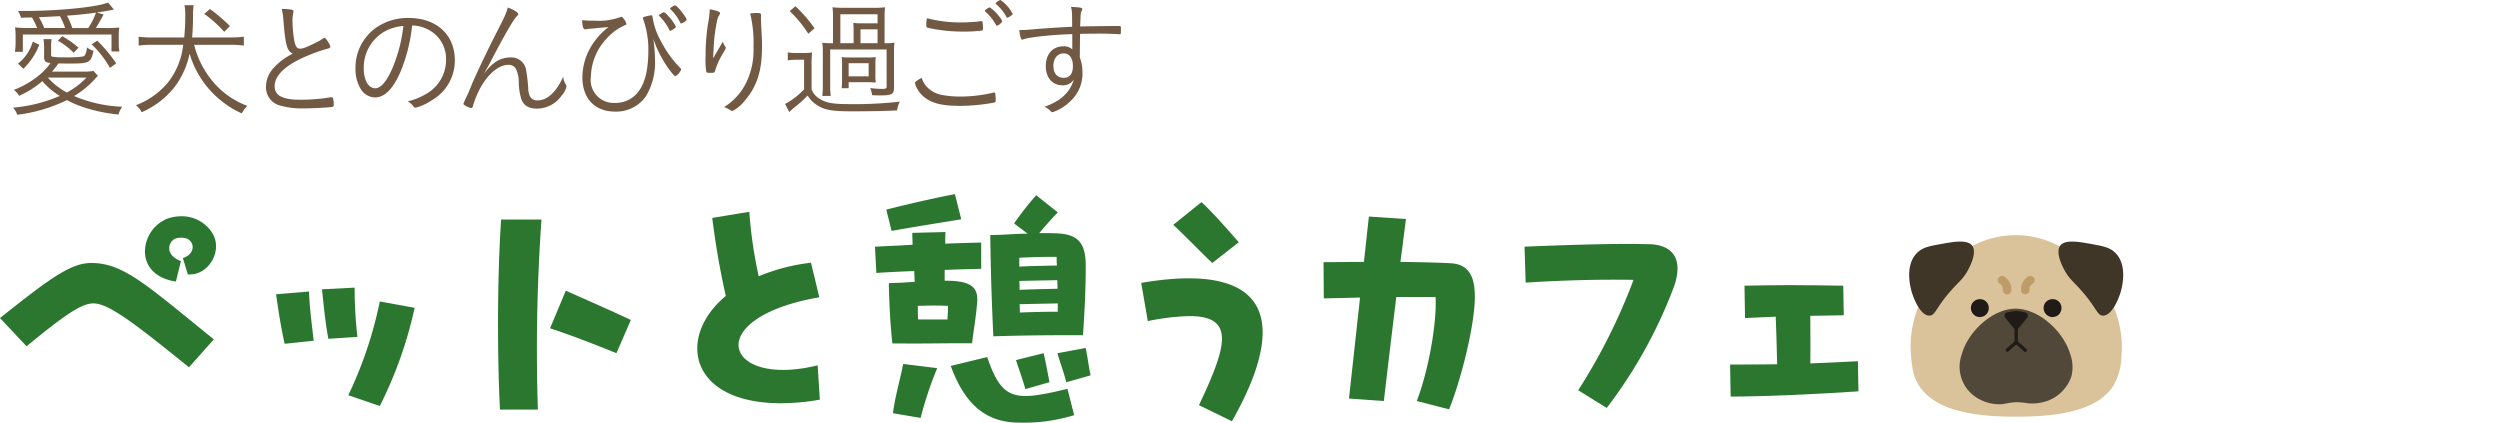
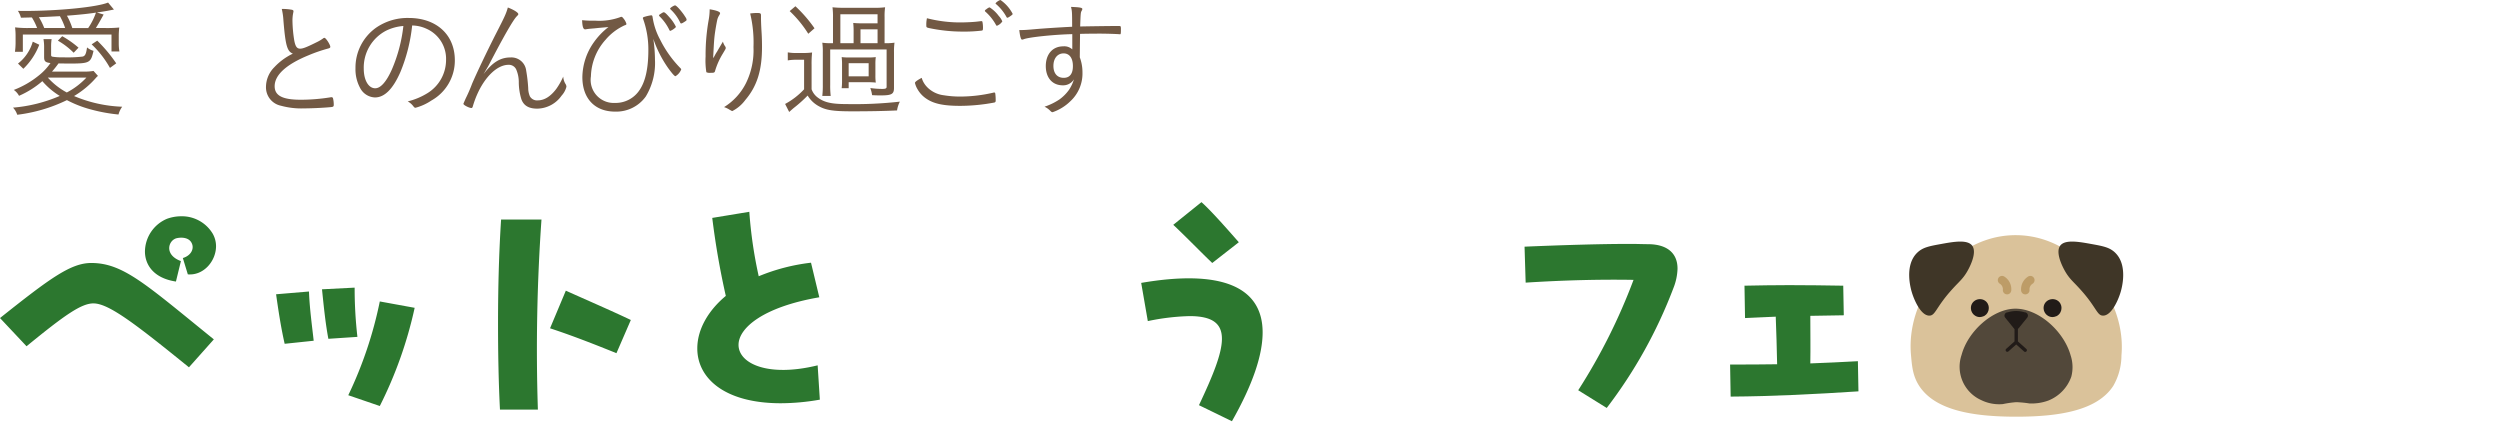
<svg xmlns="http://www.w3.org/2000/svg" width="491" height="83">
  <defs>
    <clipPath id="a">
      <path data-name="長方形 4707" transform="translate(-10028 5110)" fill="none" stroke="#707070" d="M0 0h491v83H0z" />
    </clipPath>
  </defs>
  <g data-name="マスクグループ 2129" transform="translate(10028 -5110)" clip-path="url(#a)">
    <g data-name="グループ 5585">
      <path data-name="パス 18969" d="M-10009.637 5169.585c-2.39 0-5.65 2.282-13.149 8.421l-5.214-5.542c9.833-7.824 13.907-10.813 17.929-10.813 6.3 0 10.757 4.238 24.068 15l-4.888 5.488c-10.269-8.313-15.7-12.55-18.745-12.55m10.105-10.214a7.052 7.052 0 0 1 4.346-6.411 8.274 8.274 0 0 1 2.77-.489 7.065 7.065 0 0 1 6.194 3.423 5 5 0 0 1 .651 2.444c0 2.934-2.445 5.813-5.541 5.542l-.979-3.206c1.631-.489 2.283-1.846 1.739-2.933-.489-1.033-1.792-1.2-2.879-.978-1.684.326-2.662 3.259.761 4.509l-.978 4.02c-4.347-.651-6.086-3.259-6.086-5.921" fill="#2c772f" />
      <path data-name="パス 18970" d="m-9973.78 5167.795 6.465-.544c.108 3.259.652 7.171.923 9.67l-5.7.6c-.707-3.1-1.2-6.3-1.684-9.725m9.019-.979 6.41-.325a83.04 83.04 0 0 0 .544 9.669l-5.706.38c-.6-3.205-.923-6.573-1.249-9.725m5.159 20.805a78.921 78.921 0 0 0 6.192-18.417l6.847 1.25a81.286 81.286 0 0 1-6.847 19.287Z" fill="#2c772f" />
      <path data-name="パス 18971" d="M-9930.186 5173.497c0-6.683.163-13.583.6-20.374h7.933a364.248 364.248 0 0 0-.707 37.324h-7.447c-.27-5.269-.379-11.029-.379-16.95m10.214.978 3.1-7.389c3.857 1.739 9.018 3.966 12.767 5.759l-2.826 6.52c-4.563-1.847-8.747-3.477-13.039-4.889" fill="#2c772f" />
      <path data-name="パス 18972" d="M-9866.983 5188.491a44.5 44.5 0 0 1-7.661.707c-11.082 0-16.407-4.944-16.407-10.758 0-4.02 2.445-7.714 5.6-10.322a154.68 154.68 0 0 1-2.662-15.321l7.279-1.2a85.733 85.733 0 0 0 1.847 12.659 38.329 38.329 0 0 1 10.269-2.662l1.63 6.792c-11.03 1.9-15.864 6.03-15.864 9.344 0 3.695 5.813 6.41 15.538 4.02Z" fill="#2c772f" />
-       <path data-name="パス 18973" d="M-9852.735 5177.462c-.38-3.422-.6-7.171-.706-11.843l2.553-.109 2.554-.163c-.054-.815-.108-1.466-.108-2.119-2.554.108-5.053.218-7.443.38l-.273-5.158c2.118-.109 4.673-.217 7.389-.38 0-.651-.055-1.412-.055-2.337l6.521-.163c-.054.6-.054 1.413-.054 2.283 2.5-.109 4.944-.164 7.063-.217v5.16c-2.228.055-4.673.108-7.172.218v2.118h.272c5.65 0 6.356 1.794 6.085 4.564-.272 3.042-.544 4.184-.978 7.714h-1.522c-3.748 0-5.921.054-8.855.054Zm-.164-22.111-1.032-4.184c4.292-1.086 9.236-2.226 13.474-3.041l1.25 4.944c-4.292.706-9.508 1.521-13.692 2.282m2.283 26.132 6.682.816a73.389 73.389 0 0 0-3.259 9.779l-5.434-.924c.49-3.587 1.25-5.868 2.011-9.672m2.879-11.409c0 .925 0 1.848.054 2.663h5.76c.053-.815.108-1.684.108-2.663-2.445-.107-4.184-.054-5.922 0m29.393 16.3 1.3 5.161a33.275 33.275 0 0 1-10.758 1.467c-5.977 0-10.486-2.934-13.474-11.137l7.171-1.739c2.934 8.8 5.65 8.638 15.757 6.248m-15.158-30.208 2.064-.053c2.066-.109 3.8-.217 5.271-.217l-2.663-2.011a59.607 59.607 0 0 1 4.346-5.542l4.238 3.369a75.561 75.561 0 0 0-3.64 4.074c1.576 0 2.716 0 3.64.054 4.021.218 5.488 1.956 5.488 6.357 0 3.911-.164 8.311-.543 13.636h-3.042c-3.749 0-9.127.054-12.5.163l-2.065.055c-.217-4.836-.489-10.921-.6-19.886m5.052 24.558 5.434-1.358c.435 1.9.761 3.694 1.14 5.7l-4.726 1.358c-.707-2.445-1.251-3.8-1.848-5.7m.652-20.1v1.739c1.955-.109 5.107-.163 7.389-.217a16.626 16.626 0 0 1-.055-1.684c-2.173-.054-5 .053-7.334.163m7.443 4.4c-2.173.055-6.085.109-7.443.165.054.6.054 1.194.054 1.739 2.011-.109 5.161-.165 7.443-.218 0-.544 0-1.141-.054-1.685m-7.335 6.357c2.716-.107 5.161-.163 7.443-.163v-1.63c-2.173.054-6.085.109-7.5.164.054.543.054 1.087.054 1.629m12.931 6.954c.489 2.391.543 3.477.977 5.379l-4.78 1.358c-.489-1.956-1.25-3.912-1.739-5.7Z" fill="#2c772f" />
      <path data-name="パス 18974" d="M-9792.522 5189.577c2.716-5.759 4.509-10.105 4.509-13.038 0-2.989-1.847-4.456-6.357-4.456a45.06 45.06 0 0 0-8.2.979l-1.3-7.5c15.484-2.661 23.85.6 23.85 9.725 0 4.456-1.955 10.269-6.03 17.441Zm-5.053-35.422 5.541-4.455c1.794 1.575 5.053 5.269 7.336 7.877l-5.216 4.074c-2.065-1.955-5.379-5.378-7.661-7.5" fill="#2c772f" />
-       <path data-name="パス 18975" d="M-9738.339 5168.228c0 5.378-2.5 15.754-5.053 22.167l-6.356-1.631c2.173-5.6 3.965-14.94 3.694-20.427h-7.716a5000.415 5000.415 0 0 0-2.444 20.427l-6.846-.489 2.173-19.83-7.117.163-.055-7.117c2.608 0 5.271-.054 7.933-.054l.978-8.91 7.28.489c-.38 2.88-.707 5.7-1.086 8.421 3.64.054 7.063.108 9.941.272 3.586.217 4.673 2.77 4.673 6.52" fill="#2c772f" />
      <path data-name="パス 18976" d="M-9698.531 5162.739a11.174 11.174 0 0 1-.815 3.856 92.961 92.961 0 0 1-13.093 23.526l-5.6-3.477a113.98 113.98 0 0 0 10.865-21.678c-6.41-.109-13.473.053-21.188.543l-.217-7.063c7.768-.326 14.995-.544 20.862-.544 1.25 0 2.445.055 3.531.055 3.587.054 5.65 1.739 5.65 4.781" fill="#2c772f" />
      <path data-name="パス 18977" d="M-9663 5186.861c-8.367.543-16.733.978-25.1 1.032l-.109-6.3c3.1 0 6.14 0 9.237-.054-.054-3.151-.163-6.249-.272-9.344-2.064.108-4.074.163-6.031.271l-.108-6.356c2.771-.054 5.76-.109 8.747-.109 3.64 0 7.335.055 10.649.109l.107 5.813c-2.118.054-4.291.054-6.573.109 0 3.1.053 6.193 0 9.343 3.1-.107 6.248-.27 9.344-.435Z" fill="#2c772f" />
      <path data-name="パス 18978" d="M-10008.754 5124.912a2.256 2.256 0 0 0-.374.35 17.7 17.7 0 0 1-4.329 3.6 26.652 26.652 0 0 0 9.457 2.1 4.574 4.574 0 0 0-.726 1.527 32.091 32.091 0 0 1-5.453-1 22.092 22.092 0 0 1-4.678-1.827 30.678 30.678 0 0 1-9.757 2.878 3.709 3.709 0 0 0-.826-1.4 29.28 29.28 0 0 0 9.182-2.3 14.38 14.38 0 0 1-3.427-2.9 17.867 17.867 0 0 1-4.579 2.878 3.253 3.253 0 0 0-1.026-1.156 17.9 17.9 0 0 0 4.928-2.852 11.362 11.362 0 0 0 2.277-2.426c-1-.125-1.251-.35-1.251-1.151v-1.827a9.107 9.107 0 0 0-.125-1.726h1.6a10.033 10.033 0 0 0-.1 1.577v1.526c0 .225.05.275.249.35a11.386 11.386 0 0 0 2.077.125 25.566 25.566 0 0 0 3.877-.15c.475-.125.676-.5.852-1.8a3.3 3.3 0 0 0 1.275.675c-.55 2.4-.749 2.5-4.953 2.5-.375 0-1.4-.025-1.926-.025a19.965 19.965 0 0 1-1.276 1.6h6.03a10.88 10.88 0 0 0 2.126-.125Zm-11.957-9.408a11.56 11.56 0 0 0-1.027-2.076c-.2 0-.2 0-2.15.05a4.4 4.4 0 0 0-.6-1.351c.55.025.926.025 1.252.025 6.679 0 14.285-.75 16.461-1.651l1.151 1.376c-.276.05-.276.05-1.3.25-.7.125-1.176.2-2.051.326l1.327.4c-.877 1.6-1.076 1.926-1.527 2.652h1.9a24.747 24.747 0 0 0 2.7-.1 13.455 13.455 0 0 0-.1 1.8v1.4a9.463 9.463 0 0 0 .124 1.5h-1.55v-3.327h-17.413v3.4h-1.551a12.66 12.66 0 0 0 .125-1.7v-1.327a13.341 13.341 0 0 0-.1-1.776 21.6 21.6 0 0 0 2.952.125Zm-3.753 6.98a8.4 8.4 0 0 0 2.9-4.3l1.277.6a13.026 13.026 0 0 1-3.127 4.728Zm9.257-6.98a13.222 13.222 0 0 0-1.027-2.326c-1.5.075-2.952.15-4.128.2a12.905 12.905 0 0 1 1.051 2.126Zm-3.4 9.732a13.543 13.543 0 0 0 3.727 2.928 14.415 14.415 0 0 0 3.853-2.928Zm5.075-4.874a14.394 14.394 0 0 0-3.1-2.377l.851-.876a18.826 18.826 0 0 1 3.2 2.252Zm2.853-4.854a12.674 12.674 0 0 0 1.525-3.027c-1.5.225-3.127.4-5.7.6a13.022 13.022 0 0 1 1.052 2.426Zm4.278 7.831a19.512 19.512 0 0 0-3.6-4.628l1.1-.726a28.906 28.906 0 0 1 3.727 4.454Z" fill="#725944" />
-       <path data-name="パス 18979" d="M-9989.867 5118.806a17.915 17.915 0 0 0 3.227 6.655 16.15 16.15 0 0 0 7.205 5.328 6.246 6.246 0 0 0-1.076 1.477 16.9 16.9 0 0 1-3.653-2.177 18.493 18.493 0 0 1-6.6-9.556 16.181 16.181 0 0 1-3.028 6.654 16.8 16.8 0 0 1-6.38 4.854 4.433 4.433 0 0 0-1.126-1.376 15.245 15.245 0 0 0 6.281-4.453 14.63 14.63 0 0 0 3-7.407h-6.2a18.136 18.136 0 0 0-2.552.151v-1.752a17.271 17.271 0 0 0 2.552.151h6.4a42.652 42.652 0 0 0 .2-4.379 9.861 9.861 0 0 0-.149-1.951h1.8a11.819 11.819 0 0 0-.125 1.9c0 1.9-.05 2.876-.175 4.428h7.582a18.121 18.121 0 0 0 2.576-.151v1.752a19.306 19.306 0 0 0-2.576-.151Zm5.9-2.551a22.633 22.633 0 0 0-3.928-3.528l1.127-.951a30.757 30.757 0 0 1 3.927 3.352Z" fill="#725944" />
      <path data-name="パス 18980" d="M-9970.732 5111.902q.375.075.375.3a2.412 2.412 0 0 1-.05.3 7.464 7.464 0 0 0-.15 1.726 26.336 26.336 0 0 0 .351 3.728c.225 1.176.525 1.6 1.15 1.6.551 0 1.277-.276 3.378-1.327a7.641 7.641 0 0 0 1.225-.749.455.455 0 0 1 .176-.05c.275 0 1.151 1.351 1.151 1.776 0 .149-.125.25-.425.324a29.938 29.938 0 0 0-3.853 1.327c-4.4 1.8-6.654 3.877-6.654 6.079 0 1.851 1.551 2.653 5.129 2.653a36.953 36.953 0 0 0 5.829-.475.774.774 0 0 1 .2-.026.3.3 0 0 1 .3.2 5.27 5.27 0 0 1 .15 1.3c0 .274-.075.374-.375.425-.976.124-3.777.275-5.479.275a15.123 15.123 0 0 1-4.528-.525 3.684 3.684 0 0 1-2.928-3.75 5.509 5.509 0 0 1 1.626-3.8 12.19 12.19 0 0 1 3.652-2.678c-1.126-.449-1.45-1.6-1.851-6.479a13.278 13.278 0 0 0-.325-2.3 9.976 9.976 0 0 1 1.926.151" fill="#725944" />
      <path data-name="パス 18981" d="M-9949.378 5124.185c-1.451 3.3-3.1 4.953-4.979 4.953a3.419 3.419 0 0 1-2.827-1.7 7.707 7.707 0 0 1-1-4.052 9.608 9.608 0 0 1 4.028-7.931 10.866 10.866 0 0 1 6.429-1.926c5.454 0 9.057 3.3 9.057 8.305a8.993 8.993 0 0 1-4.6 7.906 10.38 10.38 0 0 1-3.127 1.426c-.15 0-.25-.075-.425-.3a3.434 3.434 0 0 0-1.1-.951 13.449 13.449 0 0 0 3.928-1.651 7.656 7.656 0 0 0 3.6-6.5 6.446 6.446 0 0 0-3.83-6.109 6.893 6.893 0 0 0-2.827-.65 32.833 32.833 0 0 1-2.326 9.181m-2.8-8.156a8.155 8.155 0 0 0-4.381 7.455c0 2.251.926 3.853 2.251 3.853 1.052 0 2.177-1.252 3.253-3.653a29.859 29.859 0 0 0 2.276-8.581 9.247 9.247 0 0 0-3.4.926" fill="#725944" />
      <path data-name="パス 18982" d="M-9926.206 5112.778c0 .1-.025.151-.3.425-.7.7-2.5 3.827-5.378 9.357-.2.4-.376.7-1.152 2 1.776-2.326 3.3-3.277 5.3-3.277a2.922 2.922 0 0 1 3.078 2.577 29.833 29.833 0 0 1 .4 3.452 4.077 4.077 0 0 0 .325 1.6 1.6 1.6 0 0 0 1.551.8c1.3 0 2.528-.775 3.653-2.277a13.608 13.608 0 0 0 1.351-2.4 3.026 3.026 0 0 0 .475 1.5 1.053 1.053 0 0 1 .149.5 4.029 4.029 0 0 1-.951 1.75 5.946 5.946 0 0 1-4.778 2.553c-1.676 0-2.677-.6-3.127-1.876a11.6 11.6 0 0 1-.5-3.252 6.319 6.319 0 0 0-.5-2.553 1.585 1.585 0 0 0-1.527-.926c-2.2 0-4.652 2.352-6.2 5.929a18.607 18.607 0 0 0-.8 2.227c-.075.249-.15.324-.275.324-.45 0-1.576-.574-1.576-.826 0-.024.175-.425.45-1.05a29.883 29.883 0 0 0 1.251-2.878c.951-2.226 3-6.5 4.653-9.756 1.776-3.453 2.026-4 2.376-5.229 1.177.45 2.052 1 2.052 1.3" fill="#725944" />
      <path data-name="パス 18983" d="M-9911.168 5114.054a12.015 12.015 0 0 0 4.954-.676.736.736 0 0 1 .225-.075c.125 0 .225.05.4.276a3.043 3.043 0 0 1 .626 1.126c0 .1-.1.2-.375.274a10.729 10.729 0 0 0-3.727 2.827 11.153 11.153 0 0 0-2.877 7.18 4.524 4.524 0 0 0 4.7 5.228 5.621 5.621 0 0 0 4.779-2.426c1.226-1.726 1.8-4.353 1.8-8a17.753 17.753 0 0 0-1.025-6.055.448.448 0 0 1-.051-.175c0-.149.1-.2.55-.324a8.215 8.215 0 0 1 1.076-.226c.2 0 .251.1.3.475a13.337 13.337 0 0 0 1.476 4.328 21.858 21.858 0 0 0 3.952 5.554c.126.125.175.2.175.275a2.684 2.684 0 0 1-1.126 1.326c-.2 0-.674-.55-1.476-1.651a22.707 22.707 0 0 1-2.876-5.68 28.44 28.44 0 0 1 .324 4.079 12.714 12.714 0 0 1-1.8 7.23 7.126 7.126 0 0 1-6.031 2.976c-3.977 0-6.429-2.576-6.429-6.779a12.1 12.1 0 0 1 2.252-6.829 13.874 13.874 0 0 1 2.876-3l-1.975.175c-.451.05-.9.1-1.277.124-.575.051-.8.075-1.1.125a1.113 1.113 0 0 1-.226.025c-.375 0-.55-.5-.6-1.8a19.338 19.338 0 0 0 2.5.1m12.759-1.227.225-.15c.351-.225.451-.275.55-.275.2 0 .525.3 1.152 1.026a7.75 7.75 0 0 1 1.226 1.8c0 .1-.05.175-.251.324a3 3 0 0 1-.826.5c-.1 0-.149-.05-.224-.225a9.522 9.522 0 0 0-1.876-2.6c-.1-.1-.125-.151-.125-.2a.233.233 0 0 1 .149-.2m4.654-.05c.525.775.625.927.6 1.126 0 .125-.075.175-.6.5a1.273 1.273 0 0 1-.451.2c-.1 0-.124-.05-.2-.175a8.3 8.3 0 0 0-1.9-2.6c-.05-.075-.076-.1-.076-.15 0-.15.75-.625.977-.625s.976.8 1.651 1.726" fill="#725944" />
      <path data-name="パス 18984" d="M-9886.571 5112.602a1.027 1.027 0 0 1-.149.35 3.263 3.263 0 0 0-.375.8c-.15.625-.4 2.051-.525 3-.125.977-.175 1.876-.275 3.777-.025.451-.025.6-.051.9a.356.356 0 0 1 .051-.076 3.073 3.073 0 0 0 .275-.449 6.984 6.984 0 0 1 .475-.8c.05-.1.425-.752 1.126-1.927a2.9 2.9 0 0 0 .475.977.5.5 0 0 1 .075.275c0 .149 0 .149-.6 1.151a14.066 14.066 0 0 0-1.476 3.3c-.1.4-.2.425-.951.425a1.453 1.453 0 0 1-.775-.125 14.438 14.438 0 0 1-.151-3.1 39.307 39.307 0 0 1 .576-7.005 12.088 12.088 0 0 0 .225-2.251c1.275.2 2.05.475 2.05.775m7.23-.05c.675 0 .8.075.8.475v.525c0 .45.024 1.126.075 2.176.1 1.4.124 2.451.124 3.552 0 4.529-.976 7.656-3.277 10.358a7.267 7.267 0 0 1-2.552 2.175c-.05 0-.1 0-.275-.125a1.285 1.285 0 0 0-.126-.05.55.55 0 0 0-.124-.075 4.67 4.67 0 0 0-1.1-.525 11.67 11.67 0 0 0 4.328-4.753 14.625 14.625 0 0 0 1.452-7.029 24.3 24.3 0 0 0-.65-6.605 11.276 11.276 0 0 1 1.325-.1" fill="#725944" />
      <path data-name="パス 18985" d="M-9873.281 5120.284a9.166 9.166 0 0 0 1.852.124h1.126a13.007 13.007 0 0 0 1.8-.1 21.255 21.255 0 0 0-.1 2.5v4.728a3.468 3.468 0 0 0 1.151 1.577c1.276.976 2.7 1.325 5.6 1.325a79.982 79.982 0 0 0 10.583-.475 5.6 5.6 0 0 0-.55 1.727c-2.627.125-5.6.175-8.731.175-3.9 0-5.3-.225-6.8-1.1a5.741 5.741 0 0 1-2.027-2 26.054 26.054 0 0 1-2.777 2.477c-.2.175-.35.3-.85.75l-.8-1.576a14.319 14.319 0 0 0 3.728-2.878v-5.8h-1.451a9.3 9.3 0 0 0-1.752.125Zm1.5-9.057a26.408 26.408 0 0 1 3.752 4.328l-1.226 1.076a22.49 22.49 0 0 0-3.652-4.453Zm17.511 7.255a11.366 11.366 0 0 0 1.951-.1 12.549 12.549 0 0 0-.1 1.9v6.98c0 1.225-.45 1.476-2.627 1.476-.4 0-.775 0-1.676-.05a6.392 6.392 0 0 0-.35-1.4 16.832 16.832 0 0 0 2.351.176c.626 0 .851-.1.851-.4v-7.354h-11.079v6.954a16.919 16.919 0 0 0 .1 2.176h-1.651a17.444 17.444 0 0 0 .1-2.176v-6.379a12.573 12.573 0 0 0-.1-1.9 11.264 11.264 0 0 0 1.876.1h.225v-5.078a14.1 14.1 0 0 0-.1-1.977 18.71 18.71 0 0 0 2.126.1h6.03a15.313 15.313 0 0 0 2.176-.1 12.627 12.627 0 0 0-.1 1.977Zm-6.08-2.251a15.513 15.513 0 0 0-.076-1.727 15.892 15.892 0 0 0 1.852.076h2.927v-1.776h-7.306v5.678h2.6Zm4.28 8.561a9.5 9.5 0 0 0 .075 1.426 15.724 15.724 0 0 0-1.7-.075h-3.626v1.175h-1.376a12.026 12.026 0 0 0 .074-1.476v-3.152a11.749 11.749 0 0 0-.074-1.476 11.775 11.775 0 0 0 1.7.075h3.3a12.038 12.038 0 0 0 1.7-.075 10.024 10.024 0 0 0-.075 1.4Zm-5.253.2h3.927v-2.577h-3.927Zm5.678-9.231h-3.353v2.727h3.353Z" fill="#725944" />
      <path data-name="パス 18986" d="M-9845.833 5127.188a5.511 5.511 0 0 0 3.228 1.526 19.435 19.435 0 0 0 3.127.25 28.829 28.829 0 0 0 6.605-.775.234.234 0 0 1 .125-.024c.125 0 .2.074.225.225a10.18 10.18 0 0 1 .075 1.376c0 .225-.075.324-.276.374a36.591 36.591 0 0 1-6.7.65c-3.227 0-5.154-.4-6.63-1.4a5.476 5.476 0 0 1-1.75-1.876 4.22 4.22 0 0 1-.5-1.227c0-.2.475-.549 1.327-1a4.256 4.256 0 0 0 1.15 1.9m6.505-12.783c1 0 2.477-.076 3.127-.151.676-.074.8-.1.926-.1.151 0 .2.05.226.175a5.626 5.626 0 0 1 .1 1.077c0 .449-.025.55-.2.6a28.678 28.678 0 0 1-3.727.2 31.9 31.9 0 0 1-6.454-.65c-.726-.149-.75-.175-.75-.624a5.971 5.971 0 0 1 .125-1.351 26.2 26.2 0 0 0 6.629.826m4.9-2.5a.821.821 0 0 0 .2-.15c.35-.25.475-.3.6-.3a6.778 6.778 0 0 1 1.776 1.675 3.5 3.5 0 0 1 .7 1.076 2.244 2.244 0 0 1-1.051.852c-.075 0-.15-.05-.226-.225a9.633 9.633 0 0 0-2-2.5c-.1-.075-.149-.15-.149-.2a.3.3 0 0 1 .149-.225m2.928-1.9a7.512 7.512 0 0 1 2.376 2.7c0 .15-.075.2-.575.55-.275.175-.375.225-.45.225s-.15-.05-.2-.175a8.933 8.933 0 0 0-2.026-2.5c-.075-.05-.1-.075-.1-.125 0-.175.751-.7.977-.675" fill="#725944" />
      <path data-name="パス 18987" d="M-9817.408 5116.705c-3.5.076-8.555.6-9.532 1a1.132 1.132 0 0 1-.325.076c-.225 0-.4-.576-.55-1.877h.375c.65 0 1.352-.05 2.727-.175 1.627-.15 5.2-.374 7.281-.475 0-2.927-.025-3.1-.225-3.9 1.777.075 2.226.15 2.226.425a.665.665 0 0 1-.125.325c-.2.4-.2.4-.3 3.1.626-.024 5.955-.1 7.23-.1.5 0 .625 0 .675.05.075.075.1.225.1.55 0 .9-.025 1.026-.175 1.026h-.076c-.374-.05-2.477-.124-3.8-.124-1.626 0-3.277.024-3.976.05 0 .224-.026 1.675-.051 4.6a8.416 8.416 0 0 1 .525 2.927 7.413 7.413 0 0 1-2.376 5.7 9.268 9.268 0 0 1-3.478 2.15c-.174 0-.224-.024-.574-.374a3.672 3.672 0 0 0-1.027-.7 12.277 12.277 0 0 0 2.928-1.426 8.344 8.344 0 0 0 1.876-1.876 7.706 7.706 0 0 0 .976-2.076 2.465 2.465 0 0 1-2.2 1.176c-2.026 0-3.327-1.476-3.327-3.777 0-2.351 1.35-3.878 3.427-3.878a2.287 2.287 0 0 1 1.776.6v-3Zm-3.7 6.23c0 1.476.75 2.351 2.026 2.351 1.176 0 1.8-.8 1.8-2.3 0-1.576-.675-2.5-1.826-2.5-1.2 0-2 .977-2 2.453" fill="#725944" />
      <g data-name="グループ 5593">
        <path data-name="パス 18626" d="M-9611.347 5179.775a12 12 0 0 1-1.612 6.02c-3.13 4.794-10.482 6.045-19.053 6.045s-15.923-1.255-19.053-6.045c-1.294-1.981-1.424-3.963-1.612-6.02-.784-8.576 4.366-14.937 5.028-15.73 1.1-1.315 6.612-7.919 15.637-7.859 8.68.057 14 6.236 15.3 7.746.827.961 6.114 7.3 5.368 15.843" fill="#dac29a" />
        <path data-name="パス 18627" d="M-9621.353 5179.723a7.378 7.378 0 0 1 .153 4.274 7.848 7.848 0 0 1-4.516 4.675 9.535 9.535 0 0 1-3.7.565 22.226 22.226 0 0 0-2.574-.251 19.625 19.625 0 0 0-2.646.377 8.031 8.031 0 0 1-4.29-.8 7.171 7.171 0 0 1-3.826-8.837c1.272-4.746 6.162-9 10.421-9.1 4.641-.108 9.633 4.385 10.983 9.1" fill="#52483a" />
        <path data-name="パス 18628" d="M-9637.4 5170.436a2.112 2.112 0 0 0-.068-.444.309.309 0 0 0-.01-.029c-.04-.1-.089-.222-.136-.323a.389.389 0 0 0-.029-.054 1.73 1.73 0 0 0-.271-.345.98.98 0 0 0-.227-.177c-.021-.015-.041-.034-.063-.048a.52.52 0 0 0-.046-.031 2 2 0 0 0-.4-.168 2.321 2.321 0 0 0-.433-.065.577.577 0 0 0-.107 0 2.578 2.578 0 0 0-.435.062 2.35 2.35 0 0 0-.4.164.531.531 0 0 0-.086.052 2.076 2.076 0 0 0-.331.269 1.962 1.962 0 0 0-.25.334 1.789 1.789 0 0 0-.165.4 2.143 2.143 0 0 0-.058.431.4.4 0 0 0 0 .052v.031c.014.118.029.242.049.359a.535.535 0 0 0 .028.1 2.378 2.378 0 0 0 .174.4 2.419 2.419 0 0 0 .255.333l.036.037.023.02c.085.071.185.147.275.212a1.861 1.861 0 0 0 .4.185 1.627 1.627 0 0 0 .466.075.522.522 0 0 0 .083 0 2.5 2.5 0 0 0 .407-.062c.054-.017.11-.039.165-.06a.973.973 0 0 0 .3-.12l.026-.018c.089-.063.191-.143.274-.212a.537.537 0 0 0 .045-.042 1.9 1.9 0 0 0 .262-.344 1.978 1.978 0 0 0 .09-.2c.026-.062.061-.133.082-.2a2.251 2.251 0 0 0 .069-.45.571.571 0 0 0 0-.119" fill="#211b18" />
        <path data-name="パス 18629" d="M-9623.124 5170.436a2.113 2.113 0 0 0-.068-.444.309.309 0 0 0-.01-.029c-.04-.1-.089-.222-.136-.323a.392.392 0 0 0-.029-.054 1.731 1.731 0 0 0-.271-.345.981.981 0 0 0-.227-.177c-.021-.015-.041-.034-.063-.048a.52.52 0 0 0-.046-.031 2 2 0 0 0-.4-.168 2.32 2.32 0 0 0-.433-.065.577.577 0 0 0-.107 0 2.579 2.579 0 0 0-.435.062 2.351 2.351 0 0 0-.4.164.531.531 0 0 0-.086.052 2.074 2.074 0 0 0-.331.269 1.961 1.961 0 0 0-.25.334 1.788 1.788 0 0 0-.165.4 2.141 2.141 0 0 0-.058.431.4.4 0 0 0 0 .052v.031c.014.118.029.242.049.359a.5.5 0 0 0 .028.1 2.334 2.334 0 0 0 .174.4 2.416 2.416 0 0 0 .255.333l.036.037.023.02c.085.071.185.147.274.212a1.875 1.875 0 0 0 .4.185 1.627 1.627 0 0 0 .465.075.529.529 0 0 0 .084 0 2.5 2.5 0 0 0 .407-.062c.054-.017.11-.039.165-.06a.973.973 0 0 0 .3-.12l.026-.018c.089-.063.191-.143.274-.212a.537.537 0 0 0 .045-.042 1.9 1.9 0 0 0 .262-.344 1.975 1.975 0 0 0 .09-.2c.026-.062.061-.133.082-.2a2.251 2.251 0 0 0 .069-.45.571.571 0 0 0 0-.119" fill="#211b18" />
        <path data-name="パス 18630" d="M-9612.559 5159.65c-1.088-1.061-2.329-1.3-4.711-1.73-2.448-.443-5.248-.949-6.147.389-1 1.5.81 4.636 1.025 5.009a9.154 9.154 0 0 0 .694 1.04c.664.866 1.339 1.405 2.647 2.9 2.815 3.215 2.923 4.713 4.077 4.731 1.665.028 3.015-3.061 3.487-4.694.156-.54 1.49-5.145-1.073-7.645" fill="#3f3627" />
        <path data-name="パス 18631" d="M-9651.475 5159.65c1.087-1.061 2.329-1.3 4.711-1.73 2.448-.443 5.248-.949 6.146.389 1 1.5-.809 4.636-1.025 5.009a9.225 9.225 0 0 1-.694 1.04c-.664.866-1.339 1.405-2.648 2.9-2.815 3.215-2.923 4.713-4.077 4.731-1.665.028-3.015-3.061-3.487-4.694-.156-.54-1.49-5.145 1.073-7.645" fill="#3f3627" />
        <path data-name="パス 18632" d="m-9630.039 5178.523-1.646-1.468v-3.433a.332.332 0 1 0-.664 0v3.433l-1.646 1.468a.334.334 0 0 0 .442.5l1.536-1.37 1.535 1.37a.334.334 0 1 0 .442-.5" fill="#211b18" />
        <path data-name="パス 18633" d="M-9635.217 5165.735q.088.054.17.116l-.168-.13a2.169 2.169 0 0 1 .374.371l-.13-.168a2.3 2.3 0 0 1 .283.479l-.084-.2a2.206 2.206 0 0 1 .155.564l-.03-.22a2.085 2.085 0 0 1 .008.439.834.834 0 0 0 .243.587.83.83 0 0 0 1.174 0 .933.933 0 0 0 .243-.587 2.949 2.949 0 0 0-1.4-2.685.83.83 0 0 0-.838 1.434" fill="#bd9c67" />
        <path data-name="パス 18634" d="M-9629.66 5164.302a2.949 2.949 0 0 0-1.4 2.685.889.889 0 0 0 .243.587.83.83 0 0 0 1.174 0 .811.811 0 0 0 .243-.587 2.127 2.127 0 0 1 .008-.439l-.03.221a2.205 2.205 0 0 1 .155-.564l-.084.2a2.283 2.283 0 0 1 .283-.479l-.129.168a2.163 2.163 0 0 1 .374-.37l-.168.13c.055-.041.111-.08.169-.116a.865.865 0 0 0 .381-.5.83.83 0 0 0-1.219-.937" fill="#bd9c67" />
        <path data-name="パス 18635" d="m-9631.515 5174.441 1.659-2.055a.645.645 0 0 0-.5-1.05 5.6 5.6 0 0 0-3.319 0 .646.646 0 0 0-.582.367.636.636 0 0 0 .08.683l1.659 2.055a.645.645 0 0 0 1 0" fill="#211b18" />
      </g>
    </g>
  </g>
</svg>